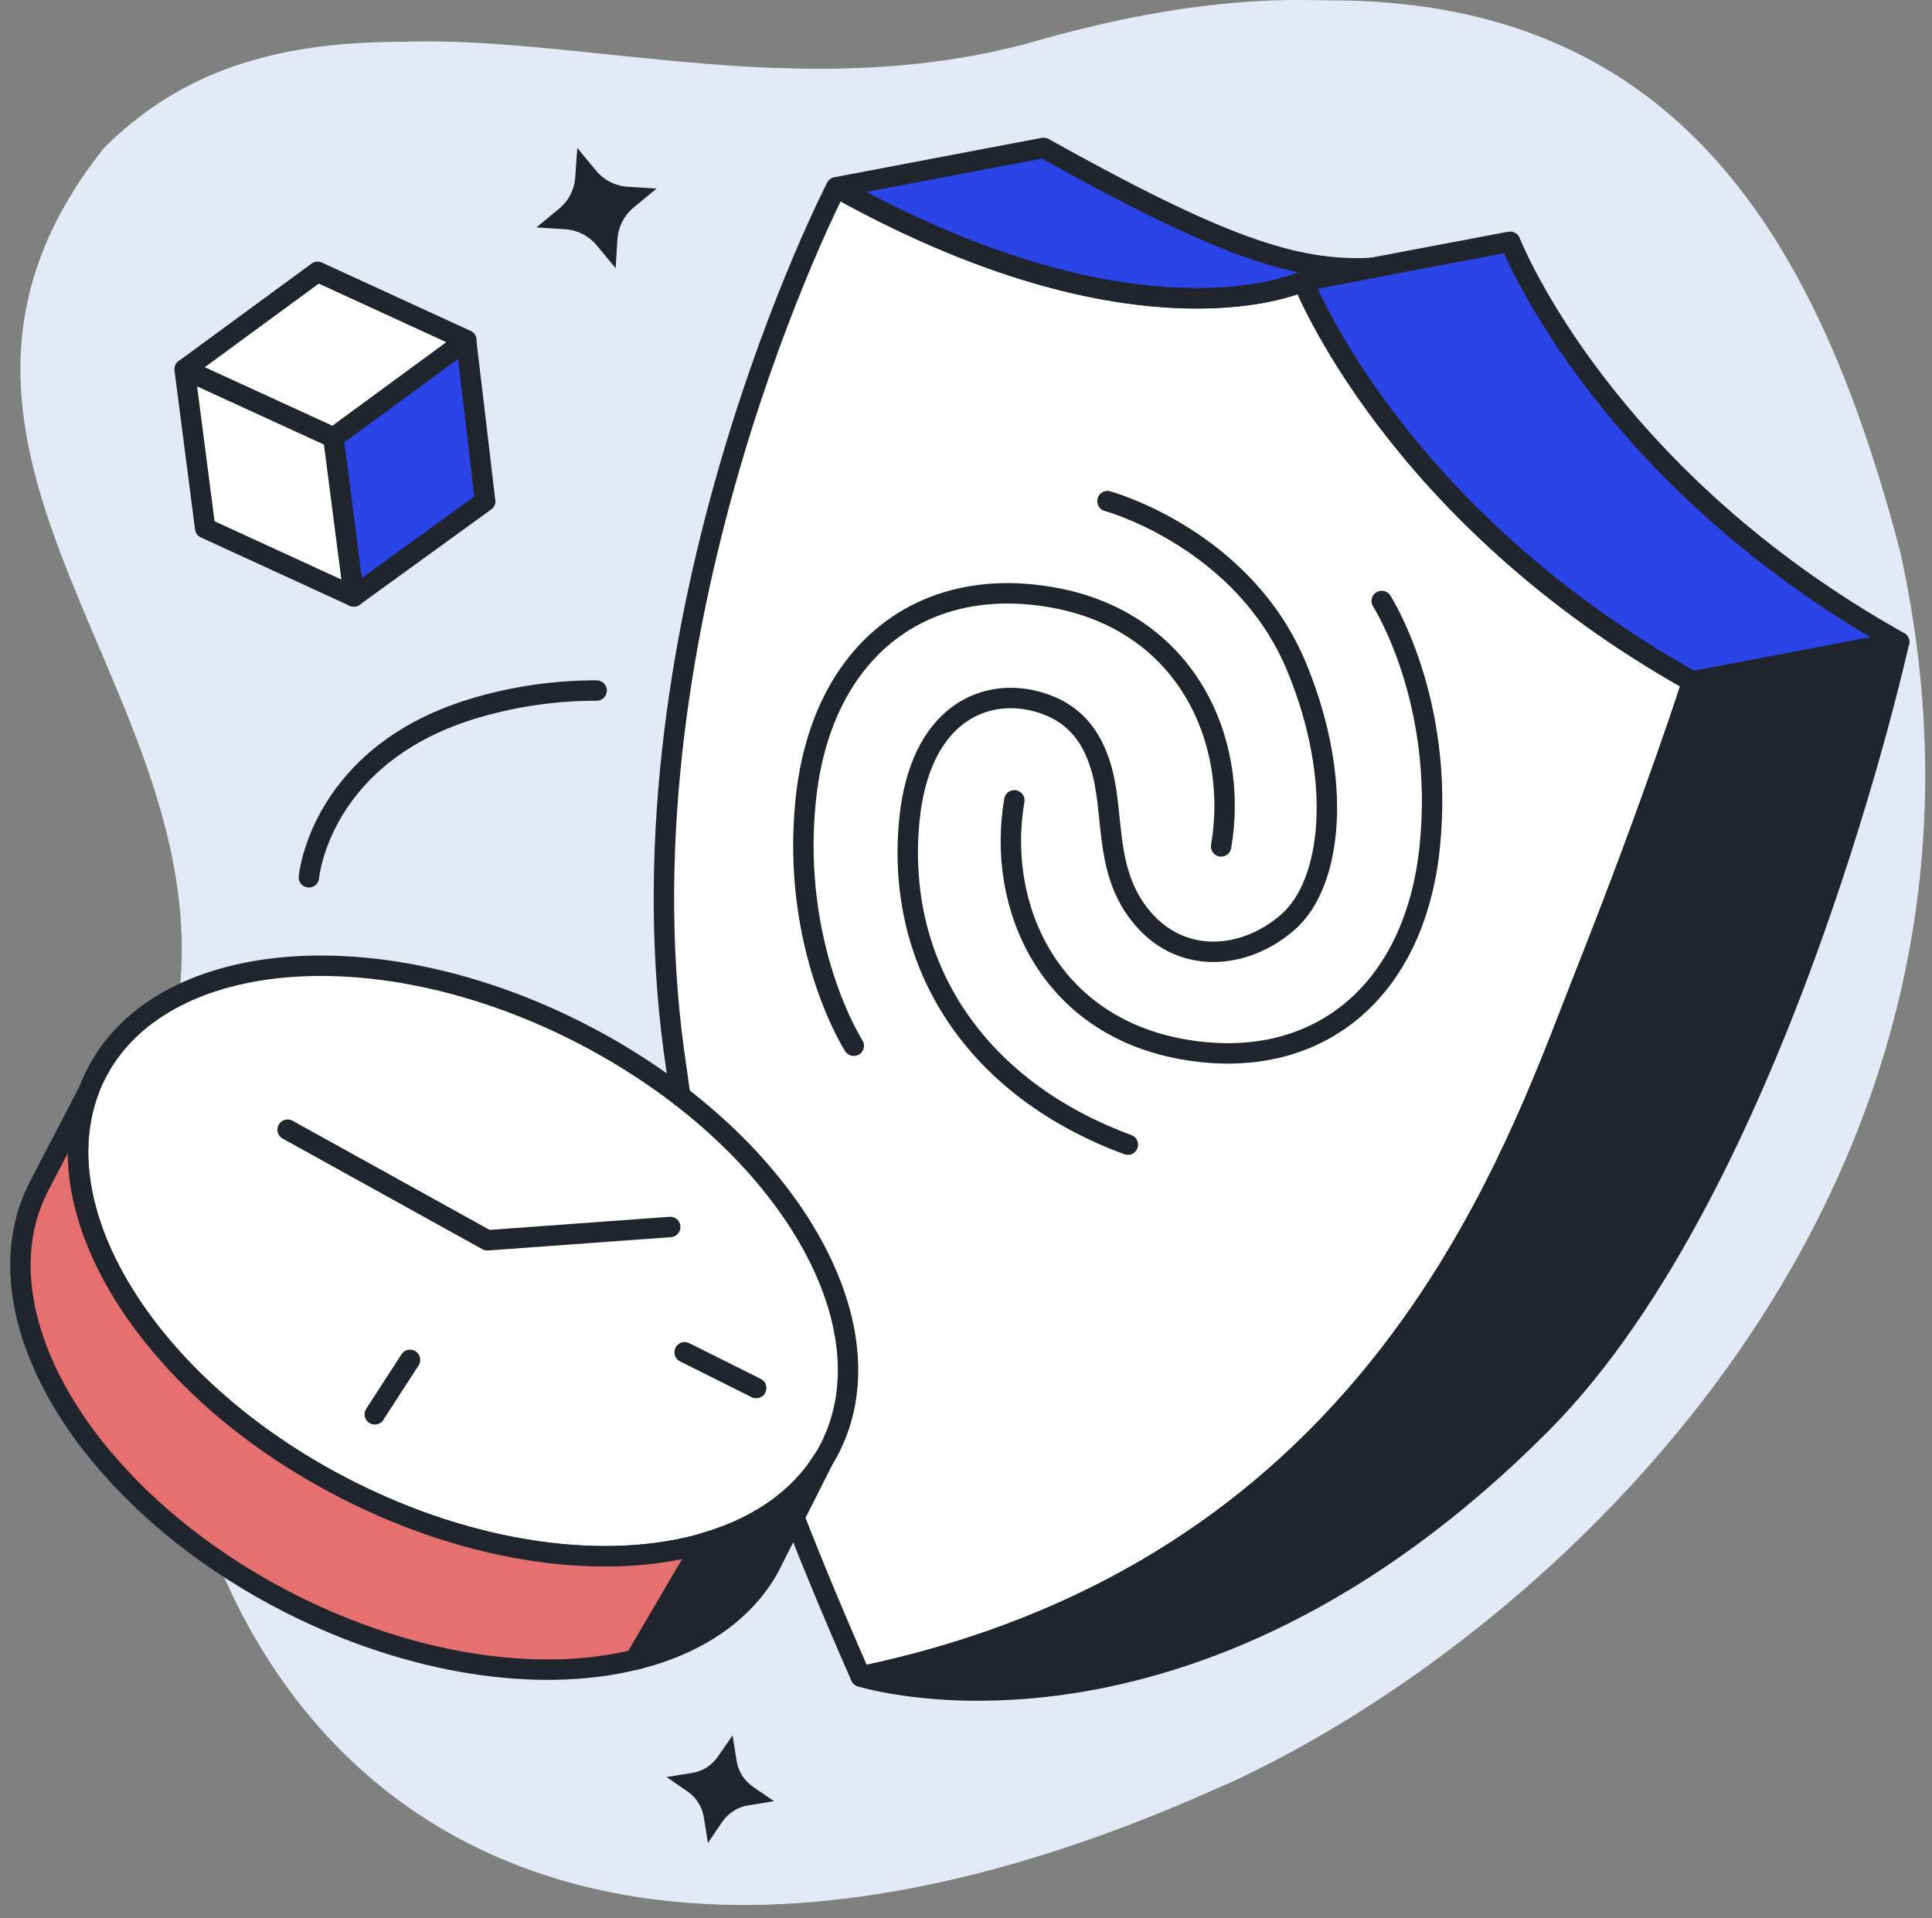
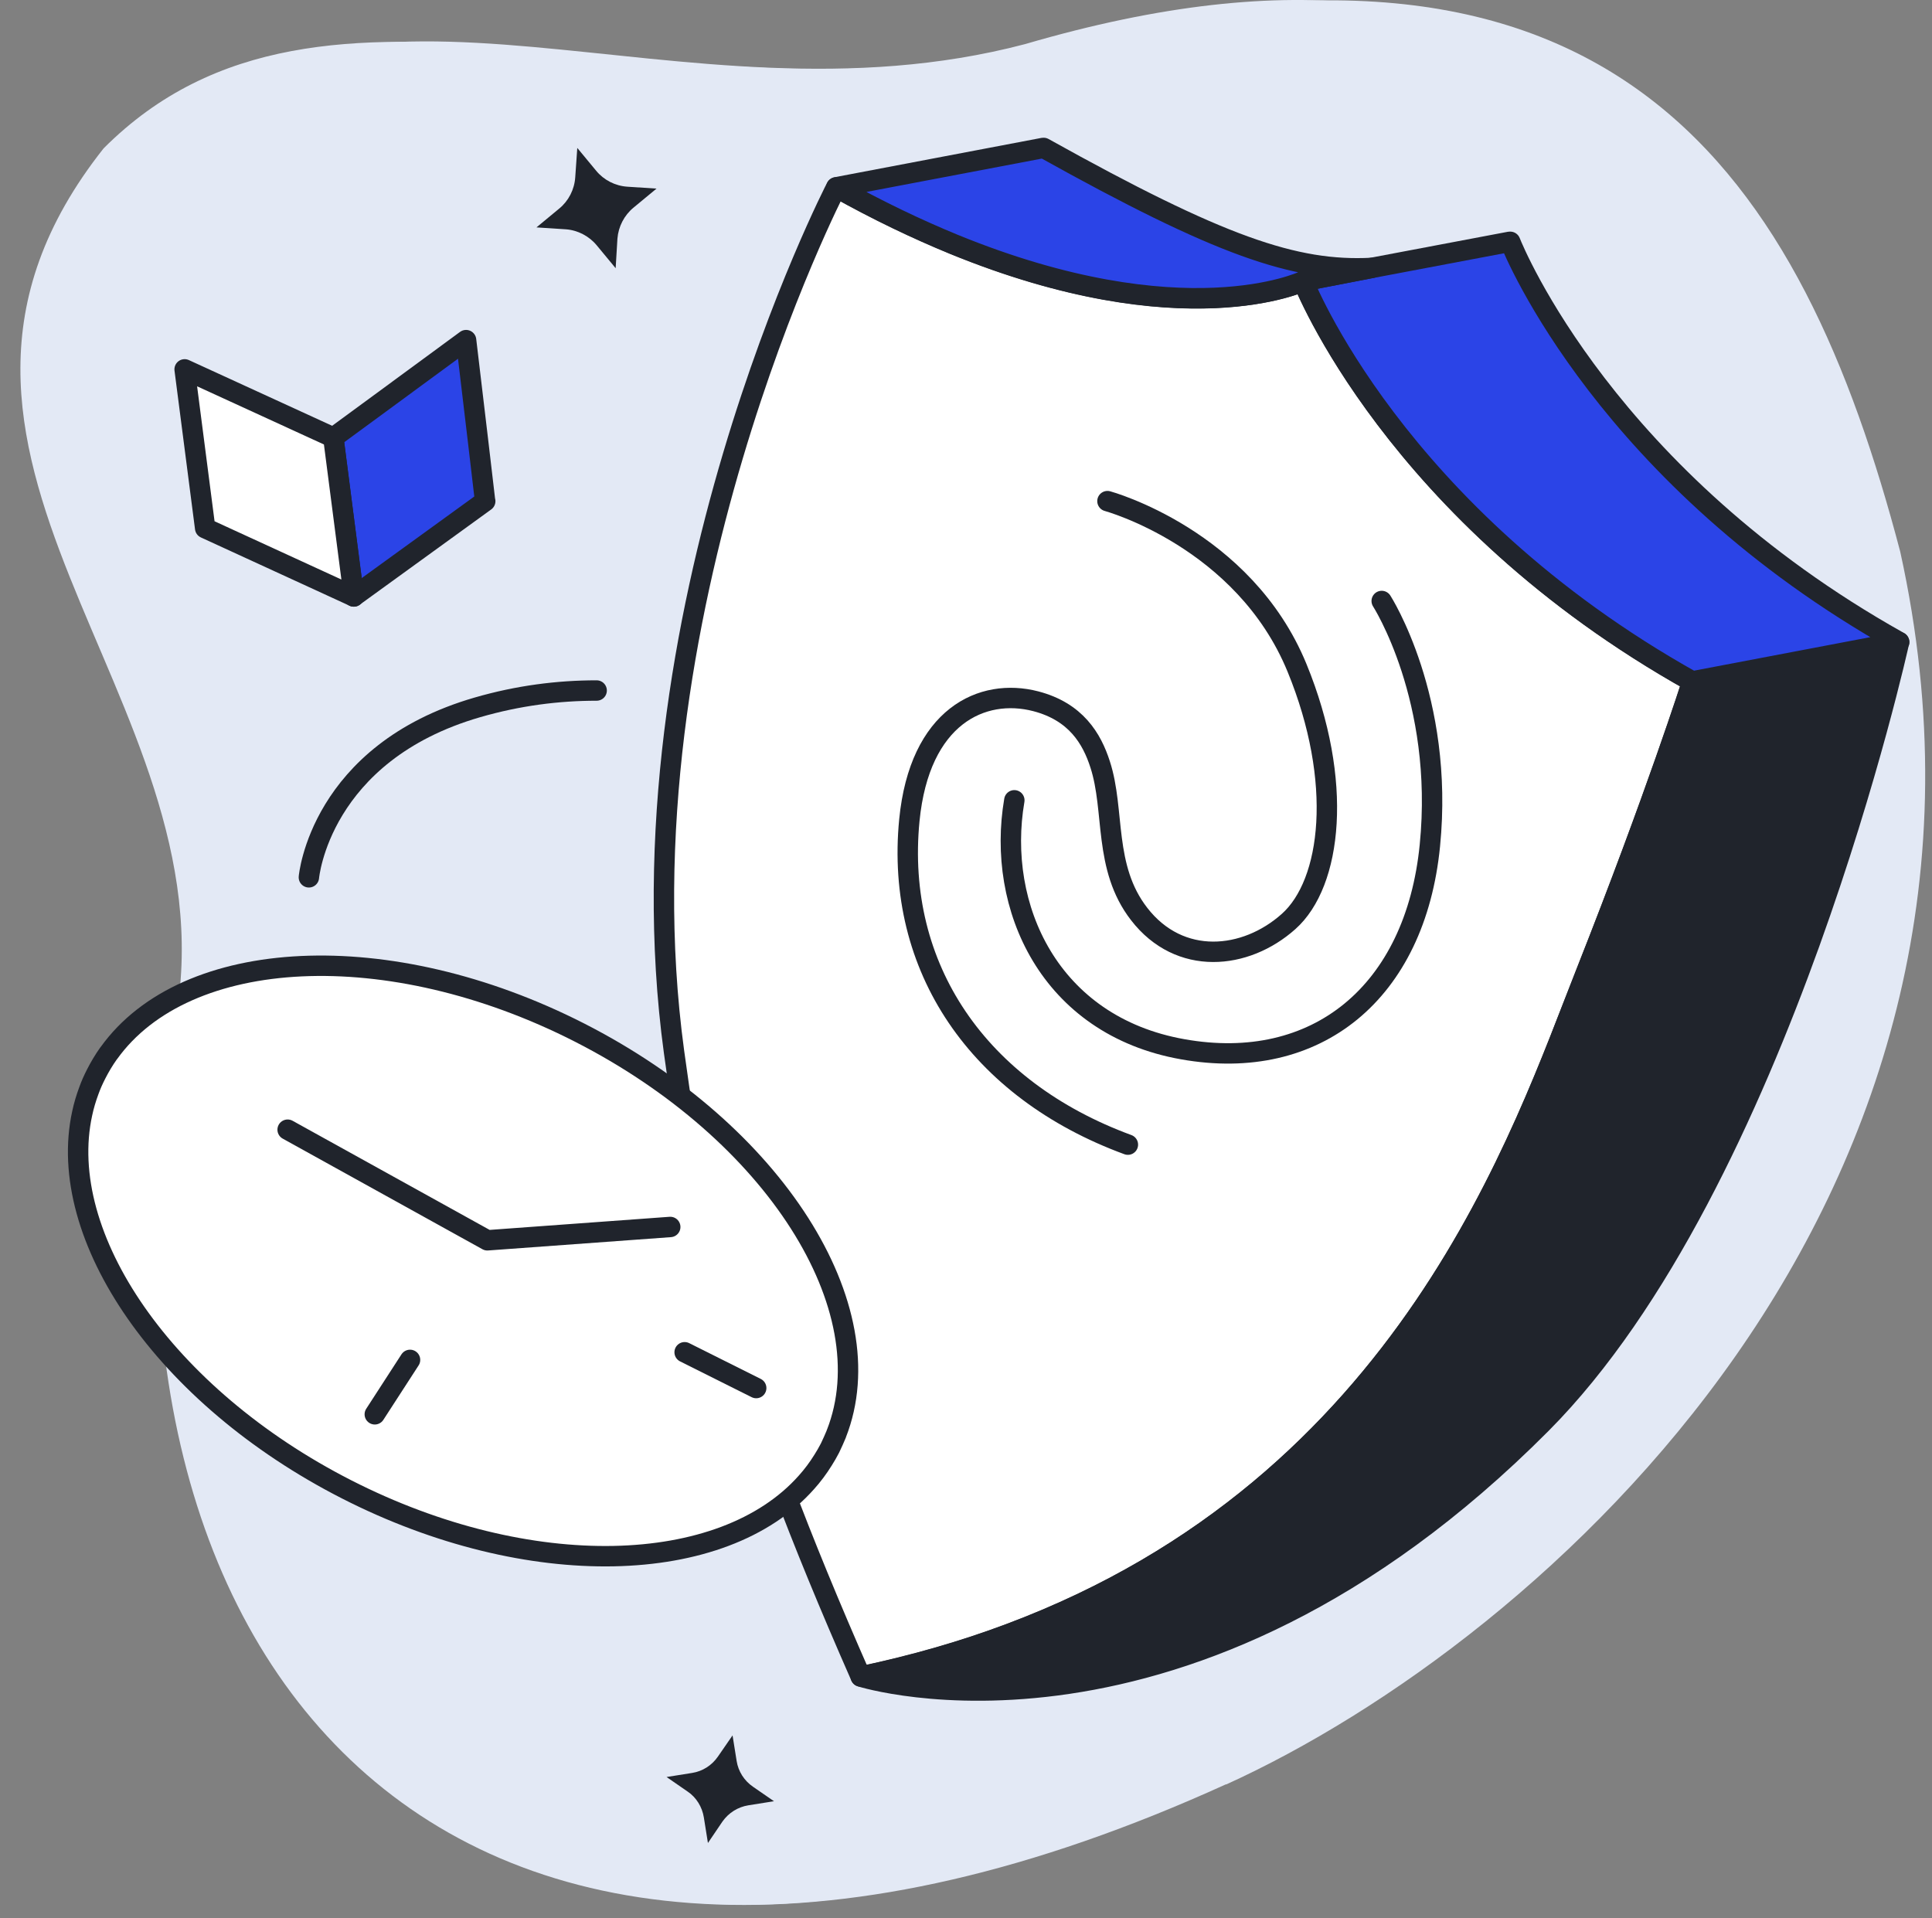
<svg xmlns="http://www.w3.org/2000/svg" width="142" height="141" viewBox="0 0 142 141" fill="none">
  <rect x="0" y="0" width="142" height="141" fill="#808080" stroke="none" />
  <g id="Group 47308">
    <path id="Vector" d="M88.164 131.125C34.242 157.224 7.981 121.966 15.634 74.715C19.472 51.054 -6.124 33.367 10.629 10.873C25.982 -5.496 49.712 9.986 75.343 3.242C115.184 -8.413 127.947 13.054 134.737 40.53C144.571 87.957 110.109 120.543 88.187 131.148H88.176L88.164 131.125Z" fill="#E3E9F5" />
    <path id="Vector_2" d="M47.809 123.821L50.118 123.541C51.063 123.424 52.008 123.704 52.755 124.311L54.528 125.804L54.248 123.494C54.132 122.549 54.4 121.592 55.018 120.857L56.488 119.084L54.178 119.364C53.233 119.481 52.288 119.201 51.542 118.582L49.769 117.112L50.048 119.422C50.165 120.367 49.885 121.312 49.267 122.059L47.797 123.832L47.809 123.821Z" fill="#20242C" />
    <path id="Vector_3" d="M112.263 46.445L110.747 47.39C110.128 47.775 109.685 48.393 109.533 49.117L109.183 50.867L108.238 49.35C107.853 48.732 107.235 48.277 106.512 48.137L104.773 47.775L106.29 46.83C106.908 46.445 107.352 45.827 107.503 45.092L107.865 43.353L108.81 44.87C109.195 45.489 109.813 45.932 110.548 46.084L112.287 46.445H112.275H112.263Z" fill="#20242C" />
    <path id="Vector_4" d="M24.645 25.515L27.129 26.121C28.144 26.366 29.019 27.02 29.544 27.941L30.793 30.181L31.399 27.696C31.644 26.681 32.298 25.794 33.219 25.281L35.424 24.033L32.939 23.426C31.924 23.181 31.049 22.528 30.524 21.595L29.276 19.39L28.669 21.875C28.424 22.89 27.771 23.765 26.838 24.29L24.633 25.538H24.645V25.515Z" fill="#20242C" />
    <g id="Group 47416">
      <path id="Vector_5" d="M90.121 131.144C32.748 157.244 4.797 121.984 12.938 74.754C17.018 51.094 -10.213 33.414 7.617 10.904C23.948 -5.466 49.209 10.014 76.47 3.264C118.862 -8.386 132.443 13.084 139.663 40.544C150.133 87.974 113.452 120.554 90.121 131.164H90.111L90.121 131.144Z" fill="#E3E9F5" />
      <path id="Vector_6" d="M22.703 64.485C22.703 64.485 23.493 55.355 35.083 51.995C38.083 51.125 41.013 50.755 43.853 50.755" stroke="#20242C" stroke-width="1.5" stroke-linecap="round" stroke-linejoin="round" />
      <g id="Group">
        <path id="Vector_7" d="M124.382 50.084C124.382 50.084 121.722 58.464 116.572 71.484C111.921 83.204 103.551 109.114 74.19 120.084C70.83 121.344 67.2 122.394 63.259 123.224C54.019 102.214 51.469 91.484 49.539 77.304C45.179 45.254 61.459 13.774 61.459 13.774C64.529 15.494 67.4 16.854 70.07 17.954C86.96 24.864 95.771 20.674 95.771 20.674C95.771 20.674 102.421 37.814 124.362 50.094L124.382 50.084Z" fill="white" stroke="#20242C" stroke-width="1.5" stroke-linecap="round" stroke-linejoin="round" />
        <path id="Vector_8" d="M139.579 47.194C139.579 47.194 130.828 87.004 113.288 104.644C87.237 130.834 63.266 123.234 63.266 123.234C67.206 122.414 70.836 121.354 74.196 120.094C103.547 109.124 111.928 83.204 116.578 71.494C121.728 58.474 124.388 50.094 124.388 50.094L139.589 47.204L139.579 47.194Z" fill="#20242C" stroke="#20242C" stroke-width="1.5" stroke-linecap="round" stroke-linejoin="round" />
        <path id="Vector_9" d="M139.581 47.194L124.38 50.084C102.439 37.814 95.789 20.664 95.789 20.664L100.809 19.694L110.96 17.774H110.98H111C111.3 18.534 118.12 35.144 139.491 47.134C139.521 47.154 139.551 47.164 139.581 47.184V47.194Z" fill="#2B44E7" stroke="#20242C" stroke-width="1.5" stroke-linecap="round" stroke-linejoin="round" />
        <path id="Vector_10" d="M100.808 19.694L95.788 20.664C95.788 20.664 86.978 24.854 70.087 17.944C67.417 16.844 64.547 15.484 61.477 13.764L76.677 10.874H76.707C89.648 18.084 95.168 19.984 100.818 19.694H100.808Z" fill="#2B44E7" stroke="#20242C" stroke-width="1.5" stroke-linecap="round" stroke-linejoin="round" />
        <g id="Group_2">
-           <path id="Vector_11" d="M62.751 76.864C62.751 76.864 58.13 69.684 59.211 58.884C60.281 48.084 67.551 42.164 77.371 43.914C87.192 45.664 91.092 54.404 89.752 62.214" stroke="#20242C" stroke-width="1.5" stroke-linecap="round" stroke-linejoin="round" />
          <path id="Vector_12" d="M101.554 44.174C101.554 44.174 106.174 51.354 105.094 62.154C104.024 72.954 96.753 78.874 86.933 77.124C77.113 75.384 73.212 66.634 74.552 58.824" stroke="#20242C" stroke-width="1.5" stroke-linecap="round" stroke-linejoin="round" />
          <path id="Vector_13" d="M81.397 36.834C81.397 36.834 91.418 39.564 95.328 49.084C98.758 57.444 97.878 64.914 94.708 67.734C91.548 70.554 86.708 71.034 83.728 67.184C81.067 63.754 81.968 59.594 80.858 56.184C80.248 54.284 79.077 52.314 76.127 51.544C72.197 50.524 67.587 52.634 66.837 60.284C65.777 71.134 71.907 80.094 82.898 84.134" stroke="#20242C" stroke-width="1.5" stroke-linecap="round" stroke-linejoin="round" />
        </g>
      </g>
      <g id="Group_3">
        <path id="Vector_14" d="M61.474 105.365V105.385C61.324 105.735 61.173 106.095 61.004 106.435C60.843 106.745 60.673 107.045 60.493 107.325C60.133 107.905 59.723 108.455 59.273 108.955C53.133 115.885 38.892 116.315 25.482 109.475C12.071 102.635 4.061 90.875 6.041 81.835C6.161 81.265 6.331 80.705 6.531 80.165C6.681 79.745 6.861 79.345 7.071 78.935C7.341 78.405 7.641 77.905 7.981 77.425L8.001 77.405C13.642 69.535 28.562 68.745 42.593 75.895C56.933 83.205 65.094 96.145 61.474 105.375V105.365Z" fill="white" stroke="#20242C" stroke-width="1.5" stroke-linecap="round" stroke-linejoin="round" />
-         <path id="Vector_15" d="M60.493 107.325L56.493 115.255C56.263 115.665 55.983 116.095 55.643 116.555C53.713 119.115 50.773 120.895 47.193 121.855C47.023 121.905 46.843 121.955 46.663 121.995C39.612 123.725 30.242 122.395 21.241 117.815C15.551 114.915 10.841 111.125 7.451 107.045C7.281 106.845 7.111 106.625 6.941 106.425C2.531 100.855 0.571 94.785 1.921 89.665C1.921 89.645 1.931 89.645 1.921 89.625C1.981 89.425 2.041 89.225 2.101 89.035C2.171 88.825 2.241 88.615 2.321 88.425C2.391 88.225 2.471 88.035 2.561 87.845C2.641 87.655 2.731 87.465 2.821 87.285L6.521 80.175C6.311 80.715 6.151 81.275 6.031 81.845C4.871 87.115 7.111 93.315 11.851 98.925C15.221 102.935 19.871 106.635 25.472 109.485C34.812 114.245 44.552 115.485 51.673 113.455C54.783 112.575 57.393 111.075 59.263 108.965C59.723 108.465 60.133 107.915 60.483 107.335L60.493 107.325Z" fill="#E67070" stroke="#20242C" stroke-width="1.5" stroke-linecap="round" stroke-linejoin="round" />
-         <path id="Vector_16" d="M60.494 107.324L56.494 115.254C56.264 115.664 55.984 116.094 55.644 116.554C53.714 119.114 50.774 120.894 47.194 121.854C47.024 121.904 46.844 121.954 46.664 121.994L51.684 113.434C54.794 112.554 57.404 111.054 59.274 108.944C59.734 108.444 60.144 107.894 60.494 107.314V107.324Z" fill="#20242C" stroke="#20242C" stroke-width="1.5" stroke-linecap="round" stroke-linejoin="round" />
        <path id="Vector_17" d="M21.141 83.035L35.821 91.165L49.262 90.185" stroke="#20242C" stroke-width="1.5" stroke-linecap="round" stroke-linejoin="round" />
        <path id="Vector_18" d="M30.137 99.955L27.547 103.955" stroke="#20242C" stroke-width="1.5" stroke-linecap="round" stroke-linejoin="round" />
        <path id="Vector_19" d="M55.58 102.025L50.32 99.394" stroke="#20242C" stroke-width="1.5" stroke-linecap="round" stroke-linejoin="round" />
      </g>
      <path id="Vector_20" d="M56.882 132.395L55.002 132.695C54.242 132.815 53.552 133.245 53.102 133.885L52.032 135.465L51.732 133.585C51.612 132.825 51.182 132.115 50.542 131.685L48.992 130.615L50.872 130.315C51.632 130.195 52.322 129.765 52.772 129.105L53.842 127.555L54.142 129.435C54.262 130.195 54.692 130.885 55.352 131.335L56.902 132.405L56.882 132.395Z" fill="#20242C" />
      <path id="Vector_21" d="M48.24 13.874L46.56 15.264C45.88 15.824 45.45 16.654 45.38 17.544L45.25 19.714L43.86 18.034C43.3 17.354 42.46 16.914 41.58 16.854L39.43 16.714L41.11 15.324C41.79 14.764 42.22 13.934 42.28 13.024L42.43 10.874L43.82 12.554C44.38 13.234 45.21 13.664 46.12 13.724L48.27 13.864H48.26L48.24 13.874Z" fill="#20242C" />
      <g id="Group_4">
        <path id="Vector_22" d="M35.664 36.838L25.998 43.842L24.501 32.162L27.9 29.668L34.256 25L35.132 32.38L35.654 36.836L35.664 36.838Z" fill="#2B44E7" stroke="#20242C" stroke-width="1.5" stroke-linecap="round" stroke-linejoin="round" />
        <path id="Vector_23" d="M26.009 43.843L15.079 38.822L13.57 27.149L24.352 32.094L24.5 32.171L26.009 43.843Z" fill="white" stroke="#20242C" stroke-width="1.5" stroke-linecap="round" stroke-linejoin="round" />
-         <path id="Vector_24" d="M34.274 25.002L24.509 32.162L24.36 32.085L13.579 27.14L23.343 19.98L34.274 25.002Z" fill="white" stroke="#20242C" stroke-width="1.5" stroke-linecap="round" stroke-linejoin="round" />
      </g>
    </g>
  </g>
</svg>